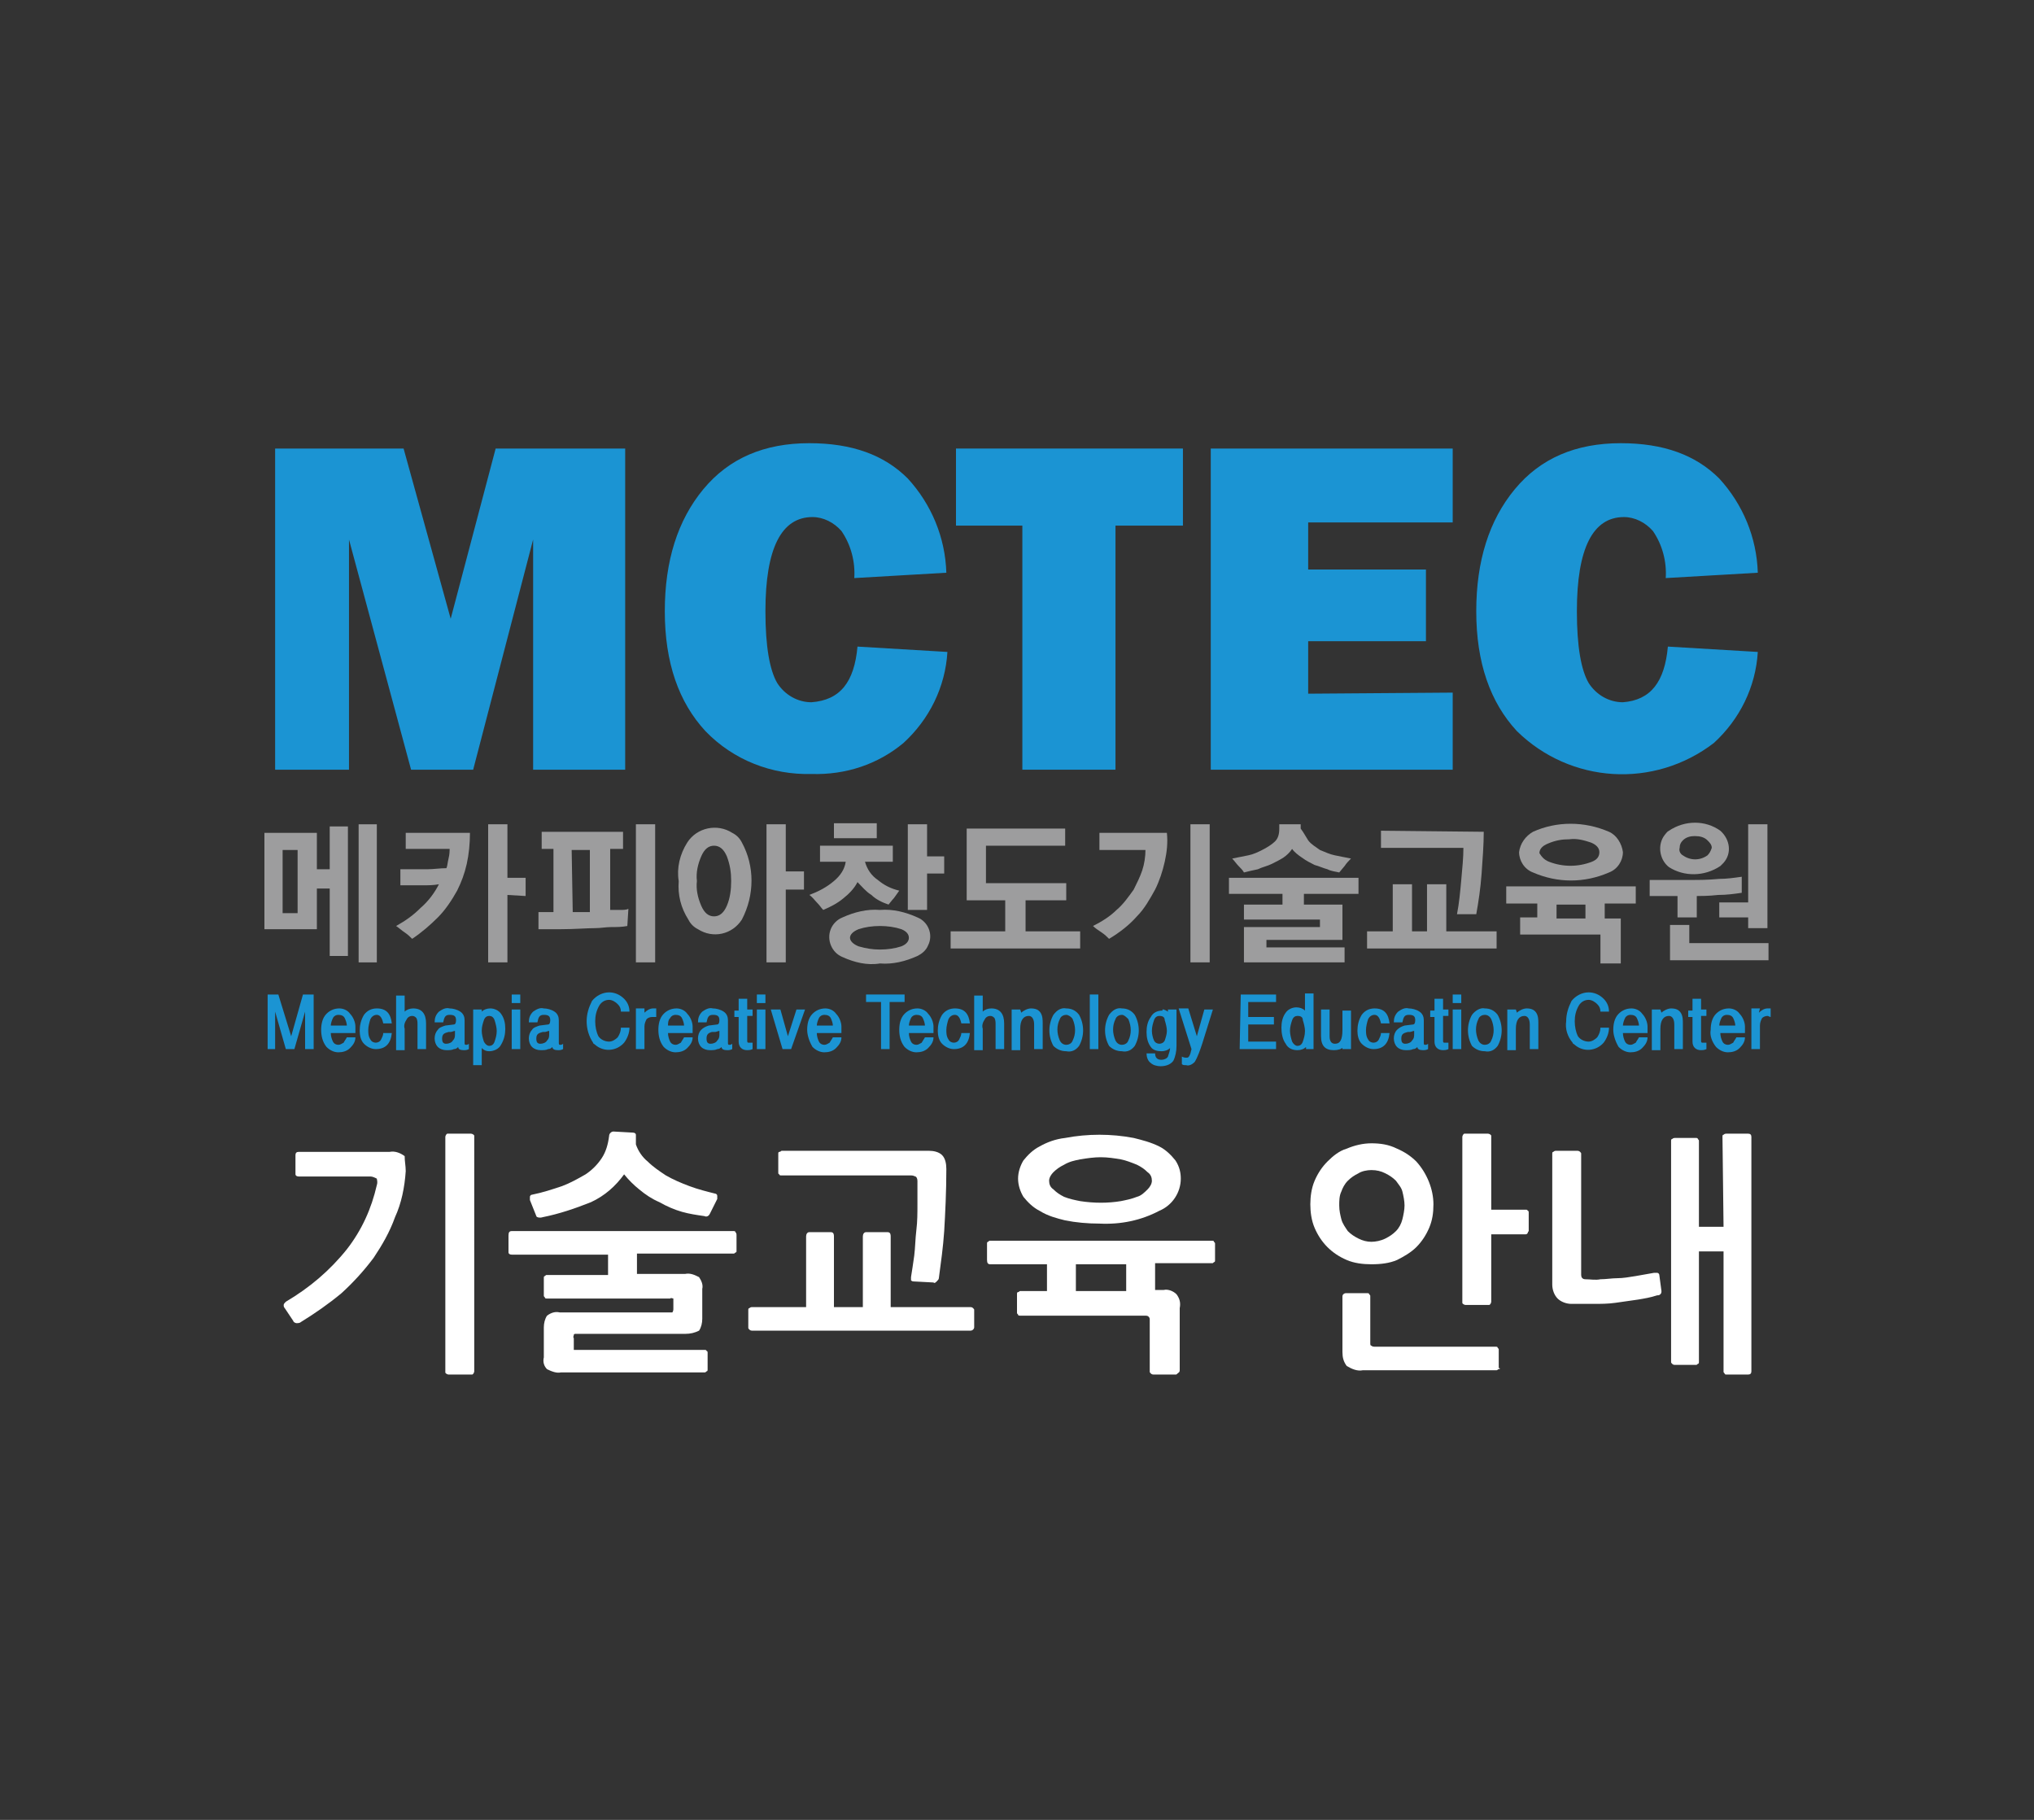
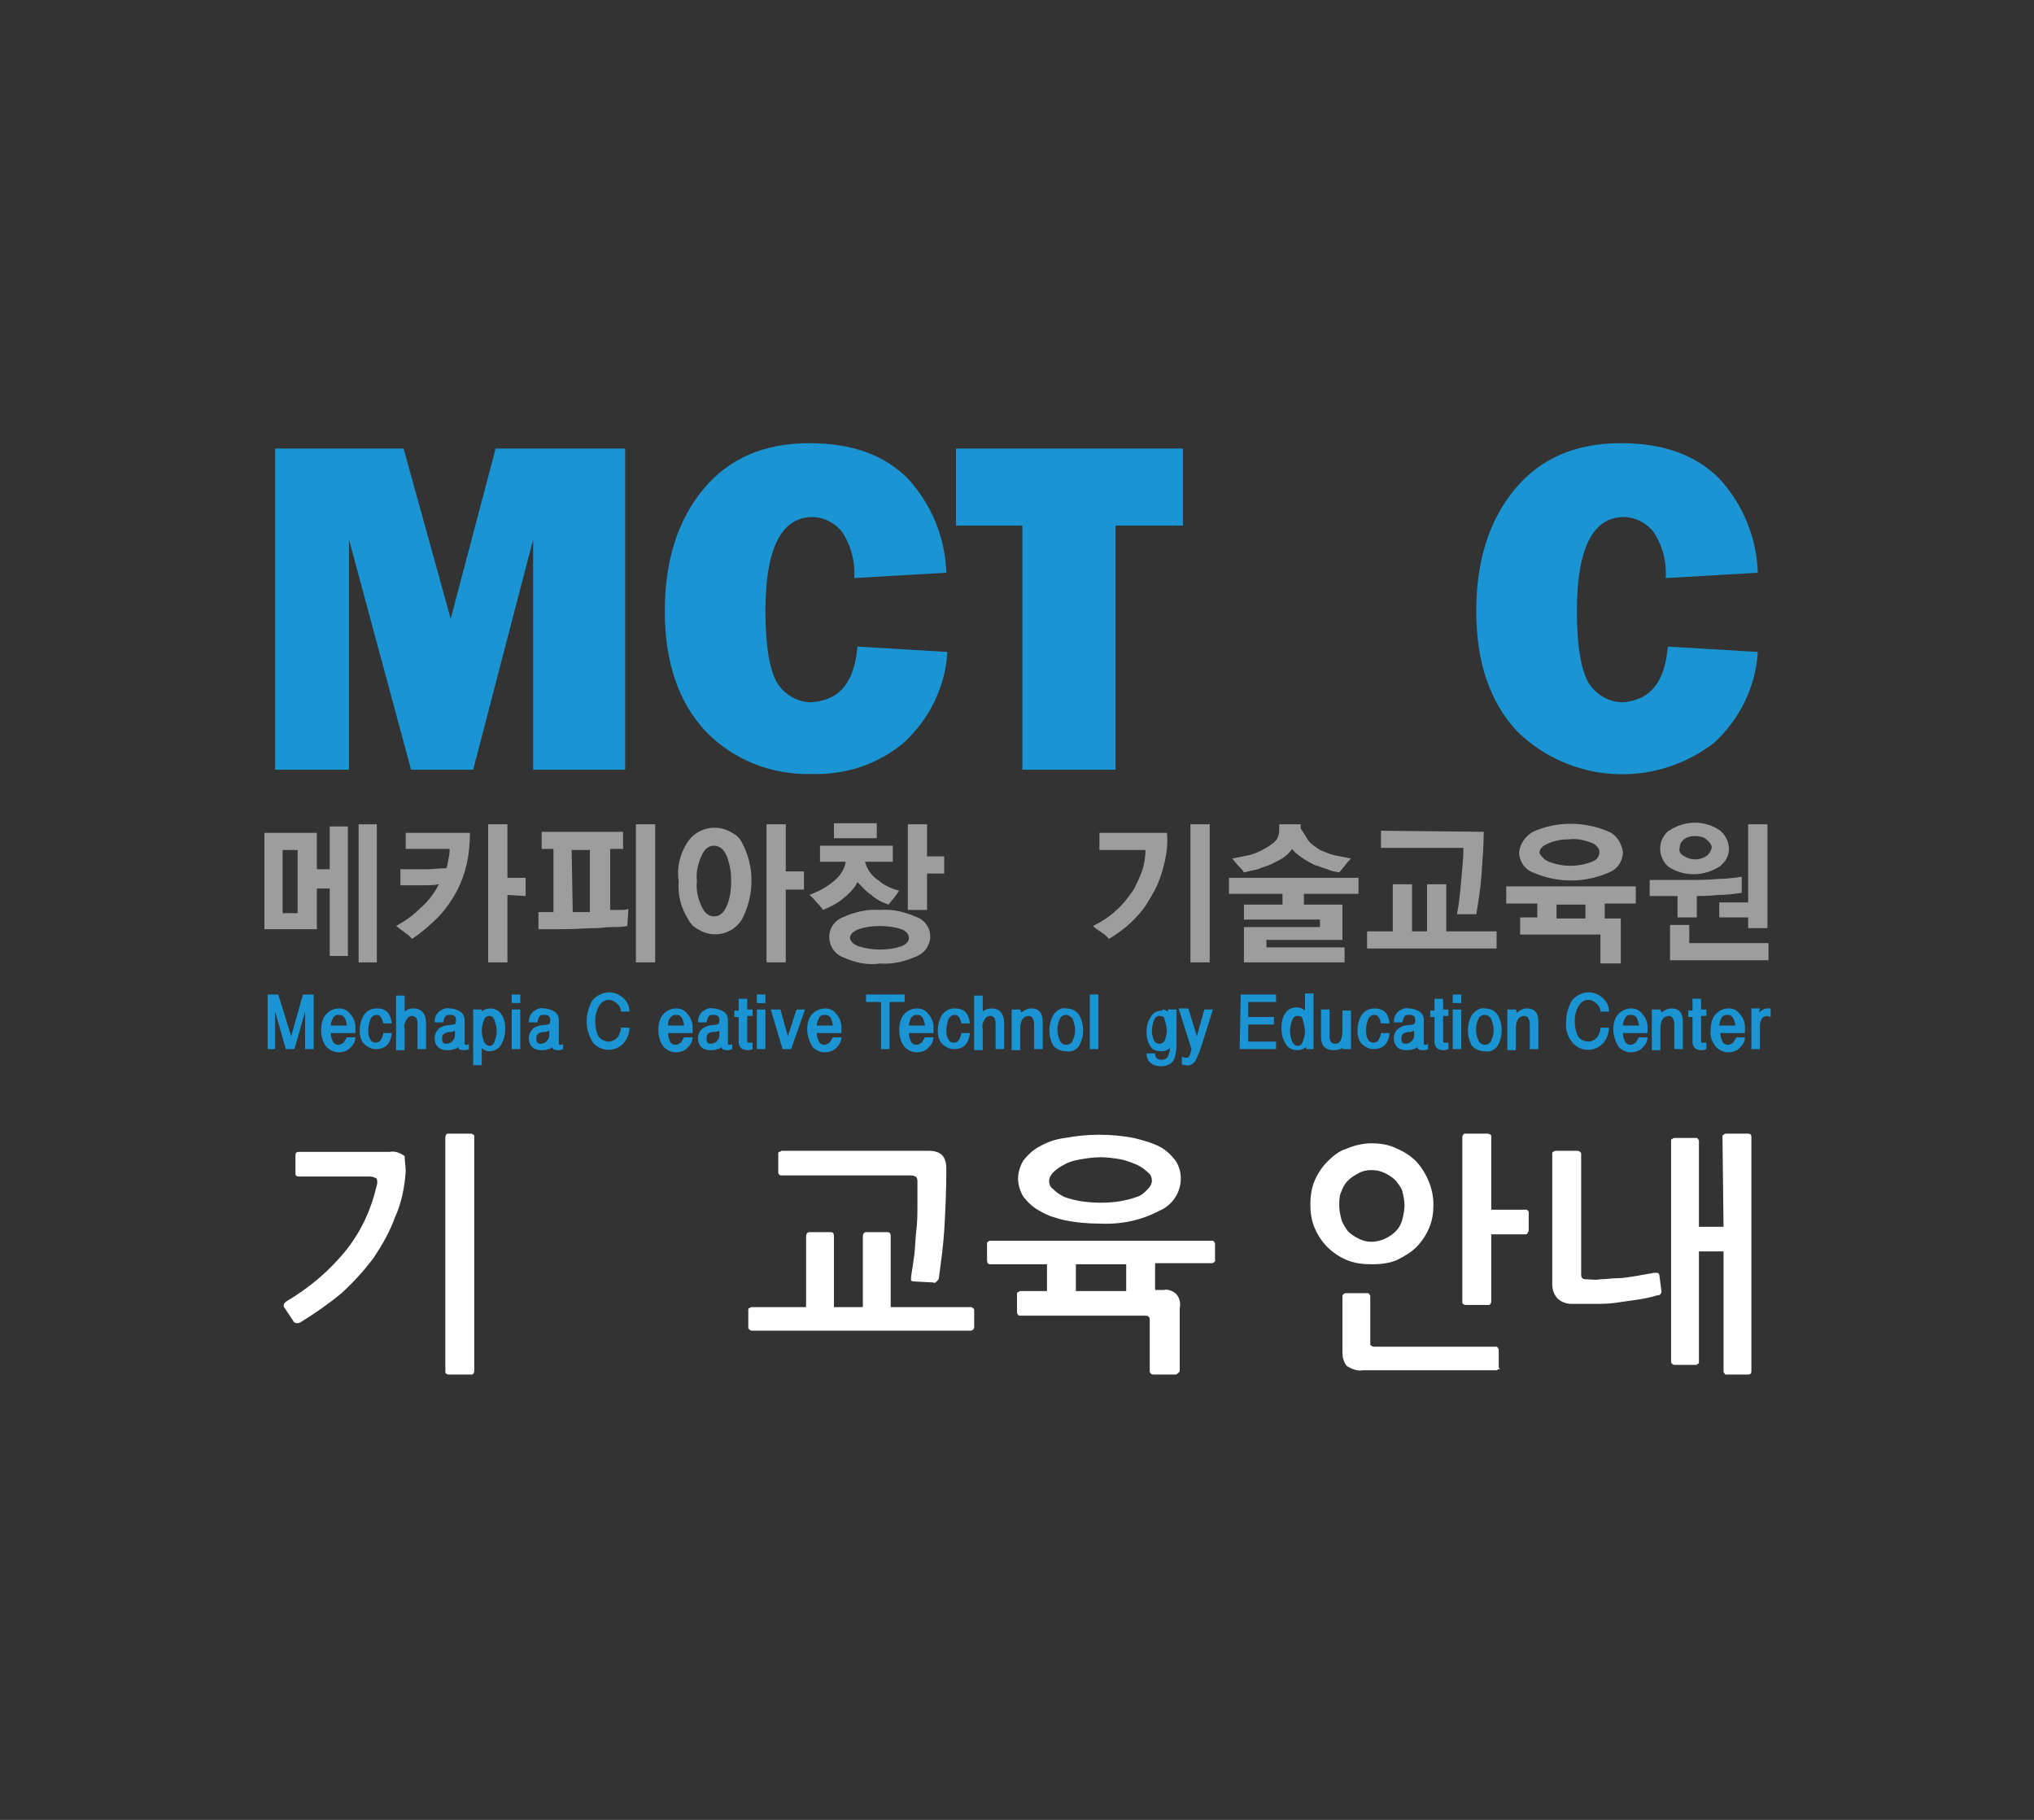
<svg xmlns="http://www.w3.org/2000/svg" version="1.1" id="레이어_1" x="0px" y="0px" viewBox="0 0 190 170" style="enable-background:new 0 0 190 170;" xml:space="preserve">
  <style type="text/css">
	.st0{fill:#333333;}
	.st1{fill:#9D9D9E;}
	.st2{fill:#1B94D3;}
	.st3{fill:#FFFFFF;}
</style>
  <title>143702681735438</title>
  <rect class="st0" width="190" height="170" />
  <g>
    <g>
      <path class="st1" d="M30.8,89.3V83h-1.2v3.8h-4.9v-9h4.9v3.4h1.2v-4h1.7v12.1H30.8z M27.8,79.4h-1.4v5.9h1.4L27.8,79.4z     M33.5,89.9V77h1.7v12.9H33.5z" />
      <path class="st1" d="M43.9,77.8c0,1-0.1,2-0.3,2.9c-0.2,0.9-0.5,1.7-0.9,2.5c-0.5,0.9-1.1,1.8-1.8,2.5c-0.7,0.7-1.5,1.4-2.4,2    c-0.2-0.2-0.4-0.4-0.7-0.6c-0.3-0.2-0.5-0.4-0.8-0.6c0.9-0.5,1.6-1,2.3-1.7c0.7-0.6,1.3-1.4,1.7-2.2c-0.5,0.1-1,0.1-1.6,0.1    c-0.6,0-1.3,0-2,0v-1.5c0.8,0,1.6,0,2.5,0c0.6,0,1.2-0.1,1.8-0.1c0.1-0.2,0.1-0.5,0.2-0.9c0.1-0.4,0.1-0.7,0.1-0.9h-4.1v-1.5H43.9    z M47.4,83.6v6.3h-1.8V77h1.8v5h1.7v1.7L47.4,83.6z" />
      <path class="st1" d="M58.6,86.5c-0.5,0.1-1,0.1-1.5,0.1c-0.5,0-1,0.1-1.5,0.1c-0.8,0-1.9,0.1-3.2,0.1h-2.1v-1.6h1.4l0-5.9h-1.1    v-1.6h7.6v1.6h-1.2l0,5.7c0.3,0,0.6,0,0.9,0c0.3,0,0.6,0,0.8-0.1L58.6,86.5z M53.5,85.2c0.4,0,0.7,0,0.9,0s0.5,0,0.7,0l0-5.8h-1.7    L53.5,85.2z M59.4,89.9V77h1.8v12.9H59.4z" />
      <path class="st1" d="M64.2,78.7c0.9-1.4,2.8-1.8,4.2-0.9c0.4,0.2,0.7,0.5,0.9,0.9c1.2,2.2,1.2,4.9,0,7.2c-0.9,1.4-2.7,1.8-4.1,0.9    c-0.4-0.2-0.7-0.5-0.9-0.9c-0.7-1.1-1-2.3-0.9-3.6C63.2,81.1,63.5,79.8,64.2,78.7z M65.5,84.6c0.3,0.7,0.7,1,1.2,1    c0.5,0,0.9-0.3,1.2-1c0.3-0.7,0.4-1.5,0.4-2.3c0-0.8-0.1-1.5-0.4-2.3c-0.3-0.7-0.7-1-1.2-1c-0.5,0-0.9,0.3-1.2,1    c-0.3,0.7-0.5,1.5-0.4,2.3C65,83.1,65.2,83.9,65.5,84.6z M73.4,83.1v6.8h-1.8V77h1.8v4.4h1.7v1.7H73.4z" />
      <path class="st1" d="M80.8,80.5c0.2,0.7,0.6,1.3,1.2,1.7c0.6,0.5,1.2,0.8,2,1l-0.5,0.7c-0.2,0.2-0.4,0.5-0.5,0.6    c-0.6-0.2-1.2-0.5-1.6-0.9c-0.5-0.3-0.9-0.8-1.3-1.2c-0.3,0.6-0.8,1.1-1.3,1.5c-0.6,0.5-1.2,0.8-1.9,1.1c-0.2-0.2-0.3-0.4-0.6-0.7    c-0.2-0.2-0.4-0.5-0.7-0.7c0.8-0.3,1.6-0.7,2.3-1.3c0.6-0.5,1-1.1,1.1-1.8h-2.4V79h6.8v1.5L80.8,80.5z M78.7,89.4    c-1-0.4-1.5-1.6-1.1-2.6c0.2-0.5,0.6-0.9,1.1-1.1c1.1-0.5,2.3-0.8,3.5-0.7c1.2-0.1,2.4,0.2,3.5,0.7c1,0.4,1.5,1.6,1,2.6    c-0.2,0.5-0.6,0.8-1,1c-1.1,0.5-2.3,0.8-3.5,0.7C81,90.2,79.8,89.9,78.7,89.4z M77.9,78.3v-1.4h4v1.4H77.9z M80.2,88.4    c0.7,0.2,1.3,0.3,2,0.3c0.7,0,1.4-0.1,2-0.3c0.5-0.2,0.7-0.5,0.7-0.8s-0.2-0.6-0.7-0.8c-0.6-0.2-1.3-0.3-2-0.3    c-0.7,0-1.4,0.1-2,0.3c-0.5,0.2-0.8,0.5-0.8,0.8S79.7,88.2,80.2,88.4L80.2,88.4z M86.6,81.6V85h-1.8v-8h1.8v3h1.6v1.6L86.6,81.6z" />
-       <path class="st1" d="M88.8,88.6V87h5.1v-2.9h-3.6v-6.7h9.2v1.6h-7.4v3.5h7.5v1.6h-3.8V87h5.1v1.6H88.8z" />
      <path class="st1" d="M108.8,80.5c-0.2,0.9-0.5,1.8-0.9,2.6c-0.5,0.9-1,1.8-1.7,2.5c-0.7,0.8-1.6,1.5-2.6,2.1    c-0.2-0.2-0.4-0.4-0.7-0.6c-0.3-0.2-0.6-0.4-0.8-0.6c0.8-0.4,1.6-0.9,2.2-1.5c0.6-0.5,1.1-1.2,1.6-1.9c0.3-0.6,0.6-1.2,0.8-1.8    c0.2-0.6,0.3-1.3,0.3-1.9h-4.3v-1.6h6.3C109.1,78.7,109,79.6,108.8,80.5z M111.2,89.9V77h1.8v12.9L111.2,89.9z" />
      <path class="st1" d="M121.8,83.5v1h3.6v3.3h-7.1v0.7h7.3v1.4h-9.4v-3.3h7.1v-0.7h-7.1v-1.4h3.6v-1h-5V82h12.1v1.5L121.8,83.5z     M122.2,78.5c0.3,0.4,0.7,0.6,1.1,0.9c0.5,0.2,0.9,0.4,1.4,0.5c0.5,0.1,1,0.2,1.5,0.3c-0.2,0.2-0.4,0.4-0.6,0.7l-0.5,0.6    c-0.4-0.1-0.7-0.1-1.1-0.3c-0.4-0.1-0.8-0.3-1.2-0.4c-0.4-0.2-0.8-0.4-1.2-0.7c-0.3-0.2-0.7-0.5-0.9-0.8c-0.2,0.3-0.5,0.6-0.8,0.8    c-0.3,0.2-0.7,0.4-1.1,0.6c-0.4,0.2-0.9,0.3-1.3,0.5c-0.5,0.1-0.9,0.2-1.3,0.3c-0.1-0.2-0.3-0.4-0.5-0.6s-0.4-0.5-0.6-0.7    c0.5-0.1,1-0.2,1.5-0.3c0.5-0.1,0.9-0.3,1.3-0.5c0.4-0.2,0.9-0.5,1.2-0.8c0.3-0.3,0.4-0.7,0.4-1.2V77h2v0.4    C121.8,77.8,122,78.2,122.2,78.5z" />
      <path class="st1" d="M127.7,88.6V87h2.4v-4.4h1.8V87h1.4v-4.4h1.8V87h4.7v1.6H127.7z M138.6,77.7c0,1.2-0.1,2.5-0.2,3.9    c-0.1,1.4-0.3,2.7-0.5,3.8l-1.8,0c0.2-1,0.3-2.1,0.4-3.2s0.2-2.1,0.2-3h-7.7v-1.6L138.6,77.7z" />
      <path class="st1" d="M149.9,84.5v1.3h1.5V90h-1.9v-2.7H142v-1.6h1.6v-1.3h-2.9v-1.6h12.1v1.6H149.9z M143.2,81.5    c-0.8-0.3-1.3-1.1-1.3-1.9c0.1-0.8,0.6-1.5,1.3-1.9c2.2-1,4.8-1,7.1,0c0.7,0.3,1.2,1.1,1.3,1.9c0,0.8-0.5,1.6-1.3,1.9    C148,82.5,145.5,82.5,143.2,81.5z M144.7,80.5c1.3,0.5,2.7,0.5,4,0c0.5-0.2,0.7-0.5,0.7-0.9c0-0.4-0.3-0.7-0.8-0.9    c-0.6-0.2-1.3-0.4-2-0.3c-0.7,0-1.3,0.1-2,0.4c-0.5,0.2-0.8,0.5-0.8,0.9C144,80,144.2,80.3,144.7,80.5L144.7,80.5z M148.1,84.5    h-2.7v1.3h2.7V84.5z" />
      <path class="st1" d="M162.7,83.4c-0.7,0.1-1.4,0.2-2.2,0.2c-0.9,0.1-1.6,0.1-2,0.1v2h-1.8v-2h-2.6v-1.5h4c0.6,0,1.4,0,2.5-0.1    c0.7,0,1.4-0.1,2.1-0.2L162.7,83.4z M155.9,81c-0.9-0.7-1.1-2.1-0.4-3c0.1-0.1,0.2-0.3,0.4-0.4c1.5-1,3.4-1,4.8,0    c0.9,0.8,1.1,2.1,0.3,3c-0.1,0.1-0.2,0.2-0.3,0.3C159.2,81.9,157.3,81.9,155.9,81L155.9,81z M156,89.7v-3.3h1.8v1.7h7.4v1.6    L156,89.7z M157.2,79.9c0.7,0.5,1.6,0.5,2.3,0c0.2-0.2,0.3-0.4,0.4-0.7c0-0.3-0.2-0.5-0.4-0.7c-0.3-0.3-0.7-0.4-1.2-0.4    c-0.4,0-0.8,0.1-1.1,0.4c-0.2,0.2-0.3,0.4-0.3,0.7C156.8,79.5,157,79.8,157.2,79.9L157.2,79.9z M163.3,86.7v-1h-2.7v-1.4h2.7V77    h1.8v9.7L163.3,86.7z" />
    </g>
    <g>
      <path class="st2" d="M27.2,96.8l1.1-3.9h1V98h-0.8v-3.5l-1,3.5h-0.8l-1-3.5V98H25v-5.1h1L27.2,96.8z" />
      <path class="st2" d="M30,96.2c0-0.5,0.1-1.1,0.5-1.5c0.3-0.3,0.7-0.5,1.2-0.5c0.4,0,0.8,0.2,1,0.5c0.3,0.3,0.5,0.8,0.5,1.2    c0,0.3,0,0.5,0,0.6h-2.3c0,0.3,0.1,0.6,0.2,0.8c0.1,0.2,0.3,0.3,0.5,0.3c0.2,0,0.3-0.1,0.5-0.2c0.1-0.2,0.2-0.3,0.3-0.5h0.8    c0,0.4-0.2,0.7-0.5,1c-0.3,0.3-0.7,0.4-1.1,0.4c-0.4,0-0.8-0.2-1.1-0.5C30.1,97.3,30,96.7,30,96.2z M30.9,95.8h1.5    c0-0.2-0.1-0.5-0.2-0.7c-0.1-0.2-0.3-0.3-0.6-0.3c-0.2,0-0.4,0.1-0.5,0.3C31,95.3,30.9,95.6,30.9,95.8z" />
      <path class="st2" d="M33.6,96.3c0-0.5,0.1-1,0.4-1.5c0.3-0.4,0.7-0.6,1.2-0.6c0.9,0,1.3,0.5,1.4,1.4h-0.8    c-0.1-0.5-0.3-0.8-0.6-0.8c-0.3,0-0.5,0.2-0.6,0.4c-0.1,0.3-0.2,0.7-0.2,1c0,0.3,0,0.6,0.2,0.9c0.1,0.2,0.3,0.3,0.5,0.3    c0.2,0,0.4-0.1,0.5-0.3c0.1-0.2,0.2-0.4,0.2-0.6h0.8c-0.1,1-0.6,1.5-1.5,1.5c-0.4,0-0.8-0.2-1.1-0.5    C33.7,97.2,33.6,96.7,33.6,96.3z" />
      <path class="st2" d="M37.8,94.5c0.2-0.2,0.5-0.3,0.8-0.3c0.8,0,1.2,0.5,1.2,1.4V98h-0.8v-2.3c0-0.2,0-0.4-0.1-0.6    c-0.1-0.1-0.2-0.2-0.4-0.2c-0.2,0-0.4,0.1-0.5,0.3c-0.2,0.3-0.3,0.6-0.2,0.9v2h-0.8v-5.1h0.8L37.8,94.5z" />
      <path class="st2" d="M41.6,95.8l0.8-0.1c0.1,0,0.2-0.1,0.2-0.4c0-0.4-0.2-0.5-0.6-0.5c-0.4,0-0.5,0.2-0.6,0.7h-0.8    c0-0.4,0.1-0.7,0.4-1c0.3-0.2,0.6-0.4,1-0.3c0.3,0,0.7,0.1,1,0.3c0.3,0.2,0.4,0.5,0.4,0.8v2.1c0,0.1,0,0.2,0.1,0.2    c0.1,0,0.2,0,0.3-0.1V98c-0.2,0.1-0.3,0.1-0.5,0.1c-0.3,0-0.5-0.1-0.5-0.3c-0.1,0.1-0.2,0.2-0.4,0.2c-0.2,0.1-0.4,0.1-0.7,0.1    c-0.3,0-0.6-0.1-0.8-0.3c-0.2-0.2-0.3-0.5-0.3-0.8c0-0.3,0.1-0.6,0.3-0.8C41,96,41.3,95.9,41.6,95.8z M41.9,96.4    c-0.4,0.1-0.6,0.2-0.6,0.6c0,0.1,0,0.3,0.1,0.4c0.1,0.1,0.2,0.1,0.3,0.1c0.2,0,0.5-0.1,0.6-0.3c0.2-0.2,0.2-0.4,0.2-0.6v-0.3    c-0.1,0-0.3,0.1-0.4,0.1L41.9,96.4z" />
      <path class="st2" d="M45,94.5c0.2-0.2,0.5-0.3,0.8-0.3c0.4,0,0.8,0.2,1,0.5c0.3,0.4,0.4,0.9,0.4,1.4c0,0.5-0.1,1-0.4,1.5    c-0.2,0.4-0.7,0.6-1.1,0.6c-0.3,0-0.5-0.1-0.7-0.3v1.6h-0.8v-5.2H45L45,94.5z M45.7,94.9c-0.2,0-0.4,0.1-0.5,0.4    c-0.1,0.3-0.2,0.6-0.2,1c0,0.3,0.1,0.7,0.2,1c0.1,0.2,0.3,0.4,0.5,0.4c0.2,0,0.4-0.1,0.5-0.4c0.1-0.3,0.2-0.6,0.2-1    c0-0.3-0.1-0.7-0.2-1C46.1,95,45.9,94.9,45.7,94.9L45.7,94.9z" />
      <path class="st2" d="M47.8,92.9h0.8v0.8h-0.8V92.9z M47.8,94.3h0.8V98h-0.8V94.3z" />
      <path class="st2" d="M50.4,95.8l0.8-0.1c0.1,0,0.2-0.1,0.2-0.4c0-0.4-0.2-0.5-0.6-0.5c-0.4,0-0.5,0.2-0.6,0.7h-0.8    c0-0.4,0.1-0.7,0.4-1c0.3-0.2,0.6-0.4,1-0.3c0.3,0,0.7,0.1,1,0.3c0.3,0.2,0.4,0.5,0.4,0.8v2.1c0,0.1,0,0.2,0.1,0.2    c0.1,0,0.2,0,0.3-0.1V98c-0.2,0.1-0.3,0.1-0.5,0.1c-0.3,0-0.5-0.1-0.5-0.3c-0.1,0.1-0.2,0.2-0.4,0.2c-0.2,0.1-0.4,0.1-0.7,0.1    c-0.3,0-0.6-0.1-0.8-0.3c-0.2-0.2-0.3-0.5-0.3-0.8c0-0.3,0.1-0.6,0.3-0.8C49.8,96,50.1,95.9,50.4,95.8z M50.7,96.4    c-0.4,0.1-0.6,0.2-0.6,0.6c0,0.1,0,0.3,0.1,0.4c0.1,0.1,0.2,0.1,0.3,0.1c0.2,0,0.5-0.1,0.6-0.3c0.2-0.2,0.2-0.4,0.2-0.6v-0.3    c-0.1,0-0.3,0.1-0.4,0.1L50.7,96.4z" />
      <path class="st2" d="M54.8,95.4c0-0.7,0.2-1.3,0.5-1.9c0.4-0.5,1-0.8,1.6-0.8c0.5,0,1,0.2,1.4,0.6c0.3,0.3,0.5,0.7,0.5,1.2h-0.8    c0-0.3-0.1-0.5-0.3-0.7c-0.2-0.2-0.5-0.4-0.8-0.4c-0.4,0-0.7,0.2-0.9,0.5c-0.3,0.5-0.4,1-0.4,1.5c0,0.5,0.1,1,0.3,1.4    c0.2,0.3,0.6,0.5,1,0.5c0.3,0,0.6-0.2,0.8-0.4c0.2-0.3,0.3-0.6,0.3-0.9h0.8c0,0.5-0.2,1-0.5,1.4c-0.7,0.8-1.9,0.9-2.7,0.2    c-0.1-0.1-0.2-0.1-0.2-0.2C55,96.8,54.8,96.1,54.8,95.4z" />
-       <path class="st2" d="M60.2,94.6c0.2-0.2,0.5-0.4,0.8-0.4c0.1,0,0.2,0,0.3,0v0.8C61.1,95,61,95,60.9,95c-0.2,0-0.4,0.1-0.5,0.2    c-0.1,0.2-0.2,0.4-0.2,0.7V98h-0.8v-3.8h0.8L60.2,94.6z" />
      <path class="st2" d="M61.5,96.2c0-0.5,0.1-1.1,0.5-1.5c0.3-0.3,0.7-0.5,1.2-0.5c0.4,0,0.8,0.2,1,0.5c0.3,0.3,0.5,0.8,0.5,1.2    c0,0.3,0,0.5,0,0.6h-2.3c0,0.3,0.1,0.6,0.2,0.8c0.1,0.2,0.3,0.3,0.5,0.3c0.2,0,0.3-0.1,0.5-0.2c0.1-0.2,0.2-0.3,0.3-0.5h0.8    c0,0.4-0.2,0.7-0.5,1c-0.3,0.3-0.7,0.4-1.1,0.4c-0.4,0-0.8-0.2-1.1-0.5C61.6,97.3,61.5,96.7,61.5,96.2z M62.4,95.8h1.5    c0-0.2-0.1-0.5-0.2-0.7c-0.1-0.2-0.3-0.3-0.6-0.3c-0.2,0-0.4,0.1-0.5,0.3C62.4,95.3,62.4,95.6,62.4,95.8z" />
      <path class="st2" d="M66.2,95.8l0.8-0.1c0.1,0,0.2-0.1,0.2-0.4c0-0.4-0.2-0.5-0.6-0.5c-0.4,0-0.5,0.2-0.6,0.7h-0.8    c0-0.4,0.1-0.7,0.4-1c0.3-0.2,0.6-0.4,1-0.3c0.3,0,0.7,0.1,1,0.3c0.3,0.2,0.4,0.5,0.4,0.8v2.1c0,0.1,0,0.2,0.1,0.2    c0.1,0,0.2,0,0.3-0.1V98c-0.2,0.1-0.3,0.1-0.5,0.1c-0.3,0-0.5-0.1-0.5-0.3c-0.1,0.1-0.2,0.2-0.4,0.2c-0.2,0.1-0.4,0.1-0.7,0.1    c-0.3,0-0.6-0.1-0.8-0.3c-0.2-0.2-0.3-0.5-0.3-0.8c0-0.3,0.1-0.6,0.3-0.8C65.7,96,65.9,95.9,66.2,95.8z M66.5,96.4    C66.1,96.5,66,96.7,66,97c0,0.1,0,0.3,0.1,0.4c0.1,0.1,0.2,0.1,0.3,0.1c0.2,0,0.5-0.1,0.6-0.3c0.2-0.2,0.2-0.4,0.2-0.6v-0.3    c-0.1,0-0.3,0.1-0.4,0.1L66.5,96.4z" />
      <path class="st2" d="M69,93.3h0.8v1h0.5v0.6h-0.5v2.3c0,0.1,0,0.2,0.1,0.2c0.1,0,0.1,0,0.2,0c0.1,0,0.1,0,0.2,0V98    c-0.2,0.1-0.4,0.1-0.5,0.1c-0.5,0-0.8-0.3-0.8-0.8v-2.3h-0.4v-0.6H69L69,93.3z" />
      <path class="st2" d="M70.7,92.9h0.8v0.8h-0.8V92.9z M70.7,94.3h0.8V98h-0.8V94.3z" />
      <path class="st2" d="M73.6,96.8l0.8-2.5h0.8L73.9,98h-0.8L72,94.3h0.9L73.6,96.8z" />
      <path class="st2" d="M75.4,96.2c0-0.5,0.1-1.1,0.5-1.5c0.3-0.3,0.7-0.5,1.2-0.5c0.4,0,0.8,0.2,1,0.5c0.3,0.3,0.5,0.8,0.5,1.2    c0,0.3,0,0.5,0,0.6h-2.3c0,0.3,0.1,0.6,0.2,0.8c0.1,0.2,0.3,0.3,0.5,0.3c0.2,0,0.3-0.1,0.5-0.2c0.1-0.2,0.2-0.3,0.3-0.5h0.8    c0,0.4-0.2,0.7-0.5,1c-0.3,0.3-0.7,0.4-1.1,0.4c-0.4,0-0.8-0.2-1.1-0.5C75.6,97.3,75.4,96.7,75.4,96.2z M76.3,95.8h1.5    c0-0.2-0.1-0.5-0.2-0.7c-0.1-0.2-0.3-0.3-0.6-0.3c-0.2,0-0.4,0.1-0.5,0.3C76.4,95.3,76.3,95.6,76.3,95.8L76.3,95.8z" />
      <path class="st2" d="M84.5,92.9v0.7h-1.4V98h-0.8v-4.4h-1.4v-0.7H84.5z" />
      <path class="st2" d="M84,96.2c0-0.5,0.1-1.1,0.5-1.5c0.3-0.3,0.7-0.5,1.2-0.5c0.4,0,0.8,0.2,1,0.5c0.3,0.3,0.5,0.8,0.5,1.2    c0,0.3,0,0.5,0,0.6h-2.3c0,0.3,0.1,0.6,0.2,0.8c0.1,0.2,0.3,0.3,0.5,0.3c0.2,0,0.3-0.1,0.5-0.2c0.1-0.2,0.2-0.3,0.3-0.5h0.8    c0,0.4-0.2,0.7-0.5,1c-0.3,0.3-0.7,0.4-1.1,0.4c-0.4,0-0.8-0.2-1.1-0.5C84.1,97.3,84,96.7,84,96.2z M84.9,95.8h1.5    c0-0.2-0.1-0.5-0.2-0.7c-0.1-0.2-0.3-0.3-0.6-0.3c-0.2,0-0.4,0.1-0.5,0.3C85,95.3,84.9,95.6,84.9,95.8z" />
      <path class="st2" d="M87.6,96.3c0-0.5,0.1-1,0.4-1.5c0.3-0.4,0.7-0.6,1.2-0.6c0.9,0,1.3,0.5,1.4,1.4h-0.8    c-0.1-0.5-0.3-0.8-0.6-0.8c-0.3,0-0.5,0.2-0.6,0.4c-0.1,0.3-0.2,0.7-0.2,1c0,0.3,0,0.6,0.2,0.9c0.1,0.2,0.3,0.3,0.5,0.3    c0.2,0,0.4-0.1,0.5-0.3c0.1-0.2,0.2-0.4,0.2-0.6h0.8c-0.1,1-0.6,1.5-1.5,1.5c-0.4,0-0.8-0.2-1.1-0.5    C87.7,97.2,87.6,96.7,87.6,96.3z" />
      <path class="st2" d="M91.8,94.5c0.2-0.2,0.5-0.3,0.8-0.3c0.8,0,1.2,0.5,1.2,1.4V98h-0.8v-2.3c0-0.2,0-0.4-0.1-0.6    c-0.1-0.1-0.2-0.2-0.4-0.2c-0.2,0-0.4,0.1-0.5,0.3c-0.2,0.3-0.3,0.6-0.2,0.9v2h-0.8v-5.1h0.8L91.8,94.5z" />
      <path class="st2" d="M95.4,94.6c0.2-0.2,0.6-0.4,0.9-0.4c0.4,0,0.7,0.1,0.9,0.4c0.2,0.3,0.2,0.7,0.2,1V98h-0.8v-2.3    c0-0.5-0.2-0.8-0.5-0.8c-0.5,0-0.8,0.4-0.8,1.2v2h-0.8v-3.8h0.8L95.4,94.6z" />
      <path class="st2" d="M99.6,94.2c0.5,0,0.9,0.2,1.2,0.6c0.5,0.9,0.5,2,0,2.9c-0.3,0.4-0.7,0.6-1.2,0.5c-0.5,0-0.9-0.2-1.2-0.5    c-0.5-0.9-0.5-2,0-2.9C98.7,94.4,99.1,94.1,99.6,94.2z M99.6,94.8c-0.2,0-0.5,0.1-0.6,0.4c-0.3,0.6-0.3,1.3,0,2    c0.1,0.2,0.3,0.4,0.6,0.4c0.2,0,0.5-0.1,0.6-0.4c0.3-0.6,0.3-1.3,0-2C100.1,95,99.8,94.8,99.6,94.8z" />
      <path class="st2" d="M101.8,92.9h0.8V98h-0.8V92.9z" />
-       <path class="st2" d="M104.8,94.2c0.5,0,0.9,0.2,1.2,0.6c0.5,0.9,0.5,2,0,2.9c-0.3,0.4-0.7,0.6-1.2,0.5c-0.5,0-0.9-0.2-1.2-0.5    c-0.5-0.9-0.5-2,0-2.9C103.9,94.4,104.3,94.1,104.8,94.2z M104.8,94.8c-0.2,0-0.5,0.1-0.6,0.4c-0.3,0.6-0.3,1.3,0,2    c0.1,0.2,0.3,0.4,0.6,0.4c0.2,0,0.5-0.1,0.6-0.4c0.3-0.6,0.3-1.3,0-2C105.2,95,105,94.8,104.8,94.8z" />
      <path class="st2" d="M109.1,94.5v-0.2h0.8v3.4c0,0.5-0.1,1-0.3,1.4c-0.3,0.4-0.8,0.5-1.2,0.5c-0.3,0-0.7-0.1-0.9-0.3    c-0.3-0.2-0.4-0.6-0.4-0.9h0.8c0,0.4,0.2,0.6,0.6,0.6c0.2,0,0.5-0.1,0.6-0.3c0.1-0.3,0.2-0.6,0.2-0.8c-0.2,0.2-0.5,0.3-0.8,0.3    c-0.4,0-0.8-0.1-1-0.4c-0.3-0.4-0.4-0.9-0.4-1.4c0-0.5,0.1-1,0.4-1.4c0.2-0.4,0.6-0.6,1.1-0.6C108.5,94.2,108.8,94.3,109.1,94.5z     M108.3,94.9c-0.2,0-0.4,0.1-0.5,0.4c-0.1,0.3-0.2,0.6-0.2,1c0,0.3,0.1,0.7,0.2,0.9c0.1,0.2,0.3,0.3,0.5,0.3    c0.2,0,0.4-0.1,0.5-0.3c0.1-0.3,0.2-0.6,0.2-0.9c0-0.3-0.1-0.7-0.2-1C108.8,95,108.6,94.9,108.3,94.9z" />
      <path class="st2" d="M111.8,96.8l0.7-2.5h0.8l-1,3.2c-0.2,0.6-0.4,1.2-0.7,1.7c-0.2,0.2-0.5,0.4-0.8,0.3c-0.2,0-0.3,0-0.4-0.1    v-0.7c0.2,0.1,0.3,0.1,0.4,0.1c0,0,0.1,0,0.1,0c0.1,0,0.2-0.1,0.3-0.4l0.1-0.4l-1.2-3.8h0.9L111.8,96.8z" />
      <path class="st2" d="M115.9,92.9h3.3v0.7h-2.6v1.4h2.4v0.7h-2.4v1.6h2.6V98h-3.4L115.9,92.9z" />
      <path class="st2" d="M122,97.8c-0.2,0.2-0.5,0.3-0.8,0.3c-0.5,0-0.9-0.2-1.1-0.6c-0.3-0.4-0.4-1-0.4-1.5c0-0.5,0.1-1,0.4-1.4    c0.2-0.3,0.6-0.5,1-0.5c0.3,0,0.6,0.1,0.8,0.3v-1.6h0.8V98H122L122,97.8z M121.2,94.9c-0.2,0-0.4,0.1-0.5,0.4    c-0.1,0.3-0.2,0.6-0.2,1c0,0.3,0.1,0.7,0.2,1c0.1,0.2,0.3,0.4,0.5,0.4c0.2,0,0.4-0.1,0.5-0.4c0.1-0.3,0.2-0.6,0.2-1    c0-0.3-0.1-0.7-0.2-1C121.7,95,121.5,94.9,121.2,94.9L121.2,94.9z" />
      <path class="st2" d="M125.5,97.8c-0.2,0.2-0.5,0.3-0.9,0.3c-0.8,0-1.2-0.4-1.2-1.3v-2.5h0.8v2.5c0,0.5,0.2,0.7,0.5,0.7    c0.5,0,0.7-0.4,0.7-1.3v-1.8h0.8V98h-0.8V97.8z" />
      <path class="st2" d="M126.8,96.3c0-0.5,0.1-1,0.4-1.5c0.3-0.4,0.7-0.6,1.2-0.6c0.9,0,1.3,0.5,1.4,1.4H129    c-0.1-0.5-0.3-0.8-0.6-0.8c-0.3,0-0.5,0.2-0.6,0.4c-0.1,0.3-0.2,0.7-0.2,1c0,0.3,0,0.6,0.2,0.9c0.1,0.2,0.3,0.3,0.5,0.3    c0.2,0,0.4-0.1,0.5-0.3c0.1-0.2,0.2-0.4,0.2-0.6h0.8c-0.1,1-0.6,1.5-1.5,1.5c-0.4,0-0.8-0.2-1.1-0.5    C126.9,97.2,126.8,96.7,126.8,96.3z" />
      <path class="st2" d="M131.2,95.8l0.8-0.1c0.1,0,0.2-0.1,0.2-0.4c0-0.4-0.2-0.5-0.6-0.5c-0.4,0-0.5,0.2-0.6,0.7h-0.8    c0-0.4,0.1-0.7,0.4-1c0.3-0.2,0.6-0.4,1-0.3c0.3,0,0.7,0.1,1,0.3c0.3,0.2,0.4,0.5,0.4,0.8v2.1c0,0.1,0,0.2,0.1,0.2    c0.1,0,0.2,0,0.3-0.1V98c-0.2,0.1-0.3,0.1-0.5,0.1c-0.3,0-0.5-0.1-0.5-0.3c-0.1,0.1-0.2,0.2-0.4,0.2c-0.2,0.1-0.4,0.1-0.7,0.1    c-0.3,0-0.6-0.1-0.8-0.3c-0.2-0.2-0.3-0.5-0.3-0.8c0-0.3,0.1-0.6,0.3-0.8C130.7,96,130.9,95.9,131.2,95.8z M131.5,96.4    c-0.4,0.1-0.6,0.2-0.6,0.6c0,0.1,0,0.3,0.1,0.4c0.1,0.1,0.2,0.1,0.3,0.1c0.2,0,0.5-0.1,0.6-0.3c0.2-0.2,0.2-0.4,0.2-0.6v-0.3    c-0.1,0-0.3,0.1-0.4,0.1L131.5,96.4z" />
      <path class="st2" d="M134,93.3h0.8v1h0.5v0.6h-0.5v2.3c0,0.1,0,0.2,0.1,0.2c0.1,0,0.1,0,0.2,0c0.1,0,0.1,0,0.2,0V98    c-0.2,0.1-0.4,0.1-0.5,0.1c-0.5,0-0.8-0.3-0.8-0.8v-2.3h-0.4v-0.6h0.4L134,93.3z" />
      <path class="st2" d="M135.7,92.9h0.8v0.8h-0.8V92.9z M135.7,94.3h0.8V98h-0.8V94.3z" />
      <path class="st2" d="M138.7,94.2c0.5,0,0.9,0.2,1.2,0.6c0.5,0.9,0.5,2,0,2.9c-0.3,0.4-0.7,0.6-1.2,0.5c-0.5,0-0.9-0.2-1.2-0.5    c-0.5-0.9-0.5-2,0-2.9C137.8,94.4,138.3,94.1,138.7,94.2z M138.7,94.8c-0.2,0-0.5,0.1-0.6,0.4c-0.3,0.6-0.3,1.3,0,2    c0.1,0.2,0.3,0.4,0.6,0.4c0.2,0,0.5-0.1,0.6-0.4c0.3-0.6,0.3-1.3,0-2C139.2,95,139,94.8,138.7,94.8z" />
      <path class="st2" d="M141.7,94.6c0.2-0.2,0.6-0.4,0.9-0.4c0.4,0,0.7,0.1,0.9,0.4c0.2,0.3,0.2,0.7,0.2,1V98h-0.8v-2.3    c0-0.5-0.2-0.8-0.5-0.8c-0.5,0-0.8,0.4-0.8,1.2v2h-0.8v-3.8h0.8L141.7,94.6z" />
      <path class="st2" d="M146.3,95.4c0-0.7,0.2-1.3,0.5-1.9c0.4-0.5,1-0.8,1.6-0.8c0.5,0,1,0.2,1.4,0.6c0.3,0.3,0.5,0.7,0.5,1.2h-0.8    c0-0.3-0.1-0.5-0.3-0.7c-0.2-0.2-0.5-0.4-0.8-0.4c-0.4,0-0.7,0.2-0.9,0.5c-0.3,0.5-0.4,1-0.4,1.5c0,0.5,0.1,1,0.3,1.4    c0.2,0.3,0.6,0.5,1,0.5c0.3,0,0.6-0.2,0.8-0.4c0.2-0.3,0.3-0.6,0.3-0.9h0.8c0,0.5-0.2,1-0.5,1.4c-0.7,0.8-1.9,0.9-2.7,0.2    c-0.1-0.1-0.2-0.1-0.2-0.2C146.4,96.8,146.2,96.1,146.3,95.4z" />
      <path class="st2" d="M150.7,96.2c0-0.5,0.1-1.1,0.5-1.5c0.3-0.3,0.7-0.5,1.2-0.5c0.4,0,0.8,0.2,1,0.5c0.3,0.3,0.5,0.8,0.5,1.2    c0,0.3,0,0.5,0,0.6h-2.3c0,0.3,0.1,0.6,0.2,0.8c0.1,0.2,0.3,0.3,0.5,0.3c0.2,0,0.3-0.1,0.5-0.2c0.1-0.2,0.2-0.3,0.3-0.5h0.8    c0,0.4-0.2,0.7-0.5,1c-0.3,0.3-0.7,0.4-1.1,0.4c-0.4,0-0.8-0.2-1.1-0.5C150.9,97.3,150.7,96.7,150.7,96.2z M151.6,95.8h1.5    c0-0.2-0.1-0.5-0.2-0.7c-0.1-0.2-0.3-0.3-0.6-0.3c-0.2,0-0.4,0.1-0.5,0.3C151.7,95.3,151.6,95.6,151.6,95.8z" />
      <path class="st2" d="M155.2,94.6c0.2-0.2,0.6-0.4,0.9-0.4c0.4,0,0.7,0.1,0.9,0.4c0.2,0.3,0.2,0.7,0.2,1V98h-0.8v-2.3    c0-0.5-0.2-0.8-0.5-0.8c-0.5,0-0.8,0.4-0.8,1.2v2h-0.8v-3.8h0.8L155.2,94.6z" />
      <path class="st2" d="M158.1,93.3h0.8v1h0.5v0.6h-0.5v2.3c0,0.1,0,0.2,0.1,0.2c0.1,0,0.1,0,0.2,0c0.1,0,0.1,0,0.2,0V98    c-0.2,0.1-0.4,0.1-0.5,0.1c-0.5,0-0.8-0.3-0.8-0.8v-2.3h-0.4v-0.6h0.4L158.1,93.3z" />
      <path class="st2" d="M159.8,96.2c0-0.5,0.1-1.1,0.5-1.5c0.3-0.3,0.7-0.5,1.2-0.5c0.4,0,0.8,0.2,1,0.5c0.3,0.3,0.5,0.8,0.5,1.2    c0,0.3,0,0.5,0,0.6h-2.3c0,0.3,0.1,0.6,0.2,0.8c0.1,0.2,0.3,0.3,0.5,0.3c0.2,0,0.3-0.1,0.5-0.2c0.1-0.2,0.2-0.3,0.3-0.5h0.8    c0,0.4-0.2,0.7-0.5,1c-0.3,0.3-0.7,0.4-1.1,0.4c-0.4,0-0.8-0.2-1.1-0.5C159.9,97.3,159.7,96.7,159.8,96.2z M160.6,95.8h1.5    c0-0.2-0.1-0.5-0.2-0.7c-0.1-0.2-0.3-0.3-0.6-0.3c-0.2,0-0.4,0.1-0.5,0.3C160.7,95.3,160.6,95.6,160.6,95.8L160.6,95.8z" />
      <path class="st2" d="M164.3,94.6c0.2-0.2,0.5-0.4,0.8-0.4c0.1,0,0.2,0,0.3,0v0.8c-0.1,0-0.2-0.1-0.3-0.1c-0.2,0-0.4,0.1-0.5,0.2    c-0.1,0.2-0.2,0.4-0.2,0.7V98h-0.8v-3.8h0.8L164.3,94.6z" />
    </g>
    <g>
      <path class="st2" d="M58.4,41.9v30h-8.6V50.4l-5.6,21.5h-5.8l-5.8-21.5v21.5h-6.9v-30h12l4.4,15.9l4.2-15.9H58.4z" />
      <path class="st2" d="M80.1,60.4l8.4,0.5c-0.2,3.3-1.7,6.3-4.1,8.5c-2.4,2-5.4,3-8.6,2.9c-3.7,0.1-7.3-1.3-9.9-4    c-2.5-2.7-3.8-6.4-3.8-11.2c0-4.7,1.2-8.5,3.6-11.4c2.4-2.9,5.7-4.3,9.9-4.3c4,0,7,1.1,9.2,3.3c2.2,2.4,3.5,5.5,3.6,8.8l-8.6,0.5    c0.1-1.5-0.3-3.1-1.2-4.4c-0.7-0.8-1.7-1.3-2.7-1.3c-2.9,0-4.4,2.9-4.4,8.8c0,3.3,0.4,5.5,1.1,6.7c0.7,1.1,1.9,1.8,3.2,1.8    C78.5,65.4,79.8,63.7,80.1,60.4z" />
      <path class="st2" d="M104.2,49.1v22.8h-8.7V49.1h-6.2v-7.2h21.2v7.2H104.2z" />
-       <path class="st2" d="M135.7,64.7v7.2h-22.6v-30h22.6v6.9h-13.5v4.4h11v6.7h-11v4.9L135.7,64.7z" />
      <path class="st2" d="M155.8,60.4l8.4,0.5c-0.2,3.3-1.7,6.3-4.1,8.5c-5.6,4.3-13.4,3.8-18.4-1.1c-2.5-2.7-3.8-6.4-3.8-11.2    c0-4.7,1.2-8.5,3.6-11.4s5.7-4.3,9.9-4.3c4,0,7,1.1,9.2,3.3c2.2,2.4,3.5,5.5,3.6,8.8l-8.6,0.5c0.1-1.5-0.3-3.1-1.2-4.4    c-0.7-0.8-1.7-1.3-2.7-1.3c-2.9,0-4.4,2.9-4.4,8.8c0,3.3,0.4,5.5,1.1,6.7c0.7,1.1,1.9,1.8,3.2,1.8    C154.2,65.4,155.5,63.7,155.8,60.4z" />
    </g>
  </g>
  <g>
    <path class="st3" d="M37.9,109.4c-0.1,1.5-0.4,3-1,4.3c-0.5,1.4-1.2,2.6-2,3.8c-0.9,1.2-1.9,2.3-3,3.3c-1.2,1-2.5,1.9-3.8,2.7   c-0.1,0.1-0.3,0.1-0.4,0.1c-0.1,0-0.3-0.1-0.3-0.2l-0.8-1.2c-0.1-0.1-0.1-0.2-0.1-0.3c0-0.1,0.1-0.2,0.2-0.3   c2.2-1.3,4.1-2.9,5.7-4.9c1.4-1.8,2.3-3.8,2.8-6c0.1-0.3,0-0.5,0-0.6c-0.2-0.1-0.4-0.2-0.6-0.2h-6.7c-0.2,0-0.3-0.1-0.3-0.2   c0,0,0-0.1,0-0.1v-1.7c0-0.2,0.1-0.3,0.3-0.3h8.5c0.5-0.1,1,0.1,1.4,0.4C37.8,108.5,37.9,108.9,37.9,109.4z M44.3,128.1   c0,0.1-0.1,0.3-0.2,0.3c0,0-0.1,0-0.1,0h-2.1c-0.1,0-0.3-0.1-0.3-0.2c0,0,0-0.1,0-0.1v-21.9c0-0.1,0.1-0.3,0.2-0.3c0,0,0.1,0,0.1,0   H44c0.1,0,0.3,0.1,0.3,0.2c0,0,0,0.1,0,0.1L44.3,128.1z" />
-     <path class="st3" d="M68.7,117c-0.1,0.1-0.1,0.1-0.2,0.1h-9v1.9H64c0.5-0.1,0.9,0.1,1.3,0.3c0.2,0.3,0.4,0.7,0.3,1.1v2.8   c0,0.4-0.1,0.8-0.3,1.1c-0.4,0.2-0.8,0.3-1.3,0.3H53.8c-0.1,0-0.2,0-0.2,0.1c0,0.1-0.1,0.2,0,0.3v0.8c0,0.2,0,0.2,0,0.3   c0.1,0,0.2,0,0.3,0h11.9c0.1,0,0.2,0,0.2,0.1c0.1,0,0.1,0.1,0.1,0.2v1.5c0,0.1,0,0.2-0.1,0.2c-0.1,0.1-0.1,0.1-0.2,0.1H52.4   c-0.4,0.1-0.9-0.1-1.3-0.3c-0.3-0.3-0.4-0.7-0.3-1.1v-2.8c0-0.4,0.1-0.8,0.3-1.1c0.4-0.3,0.8-0.4,1.2-0.3h10.2c0.1,0,0.2,0,0.3,0   c0,0,0.1-0.1,0.1-0.3v-0.8c0-0.1,0-0.2,0-0.2c-0.1,0-0.2-0.1-0.3,0H51.1c-0.1,0-0.2,0-0.2-0.1c-0.1-0.1-0.1-0.1-0.1-0.2v-1.6   c0-0.1,0-0.2,0.1-0.2c0.1-0.1,0.1-0.1,0.2-0.1h5.7v-1.9h-9c-0.2,0-0.3-0.1-0.3-0.2c0,0,0-0.1,0-0.1v-1.5c0-0.3,0.1-0.4,0.3-0.4   h20.7c0.1,0,0.2,0,0.2,0.1c0.1,0.1,0.1,0.2,0.1,0.3v1.5C68.8,116.9,68.8,117,68.7,117z M50.7,113.7c-0.3,0.1-0.6,0-0.6-0.1   l-0.6-1.5c0-0.1,0-0.2,0-0.3c0-0.1,0.1-0.2,0.2-0.2c1-0.2,1.9-0.5,2.8-0.8c0.8-0.3,1.5-0.7,2.2-1.1c0.6-0.4,1.1-0.9,1.5-1.5   c0.4-0.6,0.6-1.3,0.7-2.1c0-0.2,0.2-0.4,0.4-0.4c0,0,0,0,0,0l1.8,0.1c0.2,0,0.3,0.1,0.3,0.2c0,0,0,0.1,0,0.1c0,0.1,0,0.3,0,0.4   c0,0.1,0,0.3,0,0.4c0.2,0.6,0.6,1.2,1.1,1.6c0.5,0.5,1.1,0.9,1.7,1.3c0.7,0.4,1.4,0.7,2.2,1c0.8,0.3,1.6,0.5,2.4,0.7   c0.1,0,0.2,0.1,0.2,0.2c0,0.1,0,0.2,0,0.3l-0.7,1.4c-0.1,0.2-0.3,0.3-0.5,0.2c-0.7-0.1-1.4-0.2-2.1-0.4c-0.7-0.2-1.4-0.5-2.1-0.9   c-0.7-0.3-1.3-0.7-1.9-1.2c-0.5-0.4-1-0.9-1.4-1.4c-0.8,1.1-1.8,2-3.1,2.6C53.7,112.9,52.2,113.4,50.7,113.7z" />
    <path class="st3" d="M75.6,115.1h2c0.2,0,0.3,0.1,0.3,0.4v6.6h2.7v-6.6c0-0.2,0.1-0.4,0.3-0.4h2c0.2,0,0.3,0.1,0.3,0.4v6.6h7.4   c0.1,0,0.2,0,0.3,0.1c0.1,0.1,0.1,0.1,0.1,0.2v1.6c0,0.1-0.1,0.2-0.1,0.2c-0.1,0.1-0.2,0.1-0.3,0.1H70.3c-0.1,0-0.2,0-0.3-0.1   c-0.1-0.1-0.1-0.1-0.1-0.2v-1.6c0-0.1,0-0.2,0.1-0.2c0.1-0.1,0.2-0.1,0.3-0.1h5v-6.6C75.3,115.3,75.4,115.1,75.6,115.1z    M88.4,109.2c0,2.1-0.1,4.1-0.2,5.8c-0.1,1.5-0.3,2.9-0.5,4.4c0,0.1-0.1,0.2-0.2,0.3c-0.1,0.1-0.2,0.2-0.3,0.1l-1.9-0.1   c-0.1,0-0.2-0.1-0.2-0.1c0-0.1,0-0.2,0-0.3c0.1-0.6,0.2-1.3,0.3-2c0.1-0.8,0.1-1.6,0.2-2.4s0.1-1.6,0.1-2.4c0-0.8,0-1.5,0-2.2   c0-0.2-0.1-0.4-0.2-0.4c-0.2-0.1-0.3-0.1-0.5-0.1H73c-0.1,0-0.2,0-0.2-0.1c-0.1,0-0.1-0.1-0.1-0.2v-1.7c0-0.1,0-0.2,0.1-0.2   c0.1,0,0.2-0.1,0.2-0.1h13.8c0.4,0,0.9,0.1,1.2,0.4C88.3,108.2,88.4,108.7,88.4,109.2z" />
    <path class="st3" d="M110,128.3c-0.1,0.1-0.1,0.1-0.2,0.1h-2c-0.1,0-0.2,0-0.3-0.1c-0.1-0.1-0.1-0.1-0.1-0.2v-4.8   c0-0.1,0-0.2-0.1-0.3c-0.1-0.1-0.2-0.1-0.4-0.1H95.3c-0.1,0-0.2,0-0.2-0.1c-0.1-0.1-0.1-0.1-0.1-0.2v-1.7c0-0.1,0-0.2,0.1-0.2   c0.1,0,0.1-0.1,0.2-0.1h2.5v-2.5h-5.3c-0.2,0-0.3-0.1-0.3-0.4v-1.5c0-0.1,0-0.2,0.1-0.2c0.1-0.1,0.1-0.1,0.2-0.1h20.7   c0.1,0,0.2,0,0.2,0.1c0.1,0.1,0.1,0.1,0.1,0.2v1.5c0,0.1,0,0.2-0.1,0.2c-0.1,0.1-0.1,0.1-0.2,0.1h-5.3v2.5h0.8   c0.4-0.1,0.9,0.1,1.2,0.4c0.3,0.4,0.4,0.8,0.3,1.3v5.8C110.2,128.2,110.1,128.2,110,128.3z M110.3,110.1c0,1.3-0.8,2.5-2,3   c-1.7,0.9-3.6,1.3-5.6,1.2c-1.1,0-2.2-0.1-3.2-0.3c-0.8-0.2-1.6-0.4-2.4-0.9c-0.6-0.3-1.1-0.8-1.5-1.3c-0.3-0.5-0.5-1.1-0.5-1.7   c0-0.6,0.2-1.2,0.5-1.7c0.4-0.5,0.9-1,1.5-1.3c0.7-0.4,1.5-0.7,2.4-0.8c2.1-0.4,4.3-0.4,6.4,0c0.8,0.2,1.6,0.4,2.4,0.8   c0.6,0.3,1.1,0.8,1.5,1.3C110.2,109,110.3,109.6,110.3,110.1L110.3,110.1z M102.8,108.1c-0.6,0-1.3,0.1-1.9,0.2   c-0.5,0.1-1,0.2-1.5,0.5c-0.4,0.2-0.7,0.4-1,0.7c-0.2,0.2-0.4,0.5-0.4,0.8c0,0.3,0.1,0.6,0.4,0.8c0.3,0.3,0.6,0.5,1,0.7   c0.5,0.2,1,0.3,1.5,0.4c1.3,0.2,2.6,0.2,3.8,0c0.5-0.1,1-0.2,1.5-0.4c0.4-0.1,0.7-0.4,1-0.7c0.2-0.2,0.4-0.5,0.4-0.8   c0-0.3-0.1-0.6-0.4-0.8c-0.3-0.3-0.6-0.5-1-0.7c-0.5-0.2-1-0.4-1.5-0.5C104.1,108.2,103.5,108.1,102.8,108.1z M100.5,120.6h4.7   v-2.5h-4.7V120.6z" />
    <path class="st3" d="M133.9,112.5c0,0.8-0.1,1.5-0.4,2.2c-0.3,0.7-0.7,1.3-1.2,1.8c-0.5,0.5-1.2,0.9-1.8,1.2   c-0.7,0.3-1.5,0.4-2.4,0.4c-0.8,0-1.6-0.1-2.3-0.4c-0.7-0.3-1.3-0.7-1.8-1.2c-0.5-0.5-0.9-1.1-1.2-1.8c-0.3-0.7-0.4-1.5-0.4-2.2   c0-0.7,0.1-1.5,0.4-2.2c0.3-0.7,0.7-1.3,1.2-1.8c0.5-0.5,1.1-1,1.8-1.2c0.7-0.3,1.5-0.5,2.3-0.5c0.8,0,1.6,0.1,2.4,0.5   c0.7,0.3,1.3,0.7,1.8,1.2C133.3,109.6,133.9,111.1,133.9,112.5L133.9,112.5z M131.2,112.6c0-0.4-0.1-0.9-0.2-1.3   c-0.1-0.4-0.4-0.7-0.6-1c-0.3-0.3-0.6-0.5-1-0.7c-0.4-0.2-0.8-0.3-1.3-0.3c-0.4,0-0.9,0.1-1.2,0.3c-0.4,0.2-0.7,0.4-1,0.7   c-0.3,0.3-0.5,0.7-0.6,1c-0.2,0.4-0.2,0.9-0.2,1.3c0,0.5,0.1,0.9,0.2,1.3c0.1,0.4,0.4,0.8,0.6,1.1c0.3,0.3,0.6,0.5,1,0.7   c0.4,0.2,0.8,0.3,1.2,0.3c0.4,0,0.9-0.1,1.3-0.3c0.4-0.2,0.7-0.4,1-0.7c0.3-0.3,0.5-0.7,0.6-1.1C131.1,113.5,131.2,113,131.2,112.6   L131.2,112.6z M140,127.9c-0.1,0-0.1,0.1-0.2,0.1h-12.5c-0.5,0.1-1-0.1-1.5-0.4c-0.3-0.4-0.4-0.8-0.4-1.3v-5.2   c0-0.2,0.2-0.3,0.3-0.3h2c0.1,0,0.2,0,0.2,0.1c0.1,0.1,0.1,0.1,0.1,0.2v4.3c0,0.2,0,0.3,0.1,0.3c0.1,0.1,0.2,0.1,0.4,0.1h11.2   c0.1,0,0.2,0,0.2,0.1c0.1,0.1,0.1,0.1,0.1,0.2v1.7C140.2,127.8,140.1,127.9,140,127.9L140,127.9z M142.7,115.2   c-0.1,0.1-0.1,0.1-0.2,0.1h-3.2v6.3c0,0.1-0.1,0.3-0.2,0.3c0,0-0.1,0-0.1,0h-2.1c-0.1,0-0.3-0.1-0.3-0.2c0,0,0-0.1,0-0.1v-15.4   c0-0.1,0.1-0.3,0.2-0.3c0,0,0.1,0,0.1,0h2.1c0.1,0,0.3,0.1,0.3,0.2c0,0,0,0.1,0,0.1v6.8h3.2c0.1,0,0.2,0,0.2,0.1   c0.1,0,0.1,0.1,0.1,0.2v1.7C142.8,115,142.7,115.1,142.7,115.2L142.7,115.2z" />
    <path class="st3" d="M155.1,120.9c-0.1,0.1-0.2,0.1-0.3,0.1c-0.6,0.2-1.2,0.3-1.8,0.4c-0.7,0.1-1.4,0.2-2.1,0.3s-1.4,0.1-2.1,0.1   c-0.7,0-1.4,0-2,0c-0.5,0-1-0.2-1.3-0.5c-0.3-0.3-0.5-0.8-0.5-1.3v-12.2c0-0.1,0-0.2,0.1-0.2c0.1-0.1,0.2-0.1,0.2-0.1h2   c0.1,0,0.2,0,0.3,0.1c0.1,0.1,0.1,0.1,0.1,0.2v11.3c0,0.2,0.1,0.4,0.4,0.4c0.5,0,0.9,0.1,1.4,0c0.5,0,1.1-0.1,1.6-0.1   s1.1-0.1,1.7-0.2s1.1-0.2,1.7-0.3c0.1,0,0.2,0,0.3,0c0.1,0,0.2,0.1,0.2,0.2l0.2,1.5C155.2,120.7,155.2,120.8,155.1,120.9z    M160.9,106.2c0-0.1,0-0.2,0.1-0.2c0.1-0.1,0.2-0.1,0.3-0.1h2c0.2,0,0.3,0.1,0.3,0.3v21.9c0,0.2-0.1,0.3-0.3,0.3h-2   c-0.1,0-0.2,0-0.2-0.1c-0.1-0.1-0.1-0.1-0.1-0.2v-11.2h-2.3v10.3c0,0.1,0,0.2-0.1,0.2c-0.1,0.1-0.1,0.1-0.2,0.1h-1.9   c-0.1,0-0.2,0-0.3-0.1c-0.1-0.1-0.1-0.1-0.1-0.2v-20.6c0-0.1,0-0.2,0.1-0.2c0.1-0.1,0.2-0.1,0.3-0.1h1.9c0.1,0,0.2,0,0.2,0.1   c0.1,0.1,0.1,0.1,0.1,0.2v8h2.3L160.9,106.2z" />
  </g>
</svg>